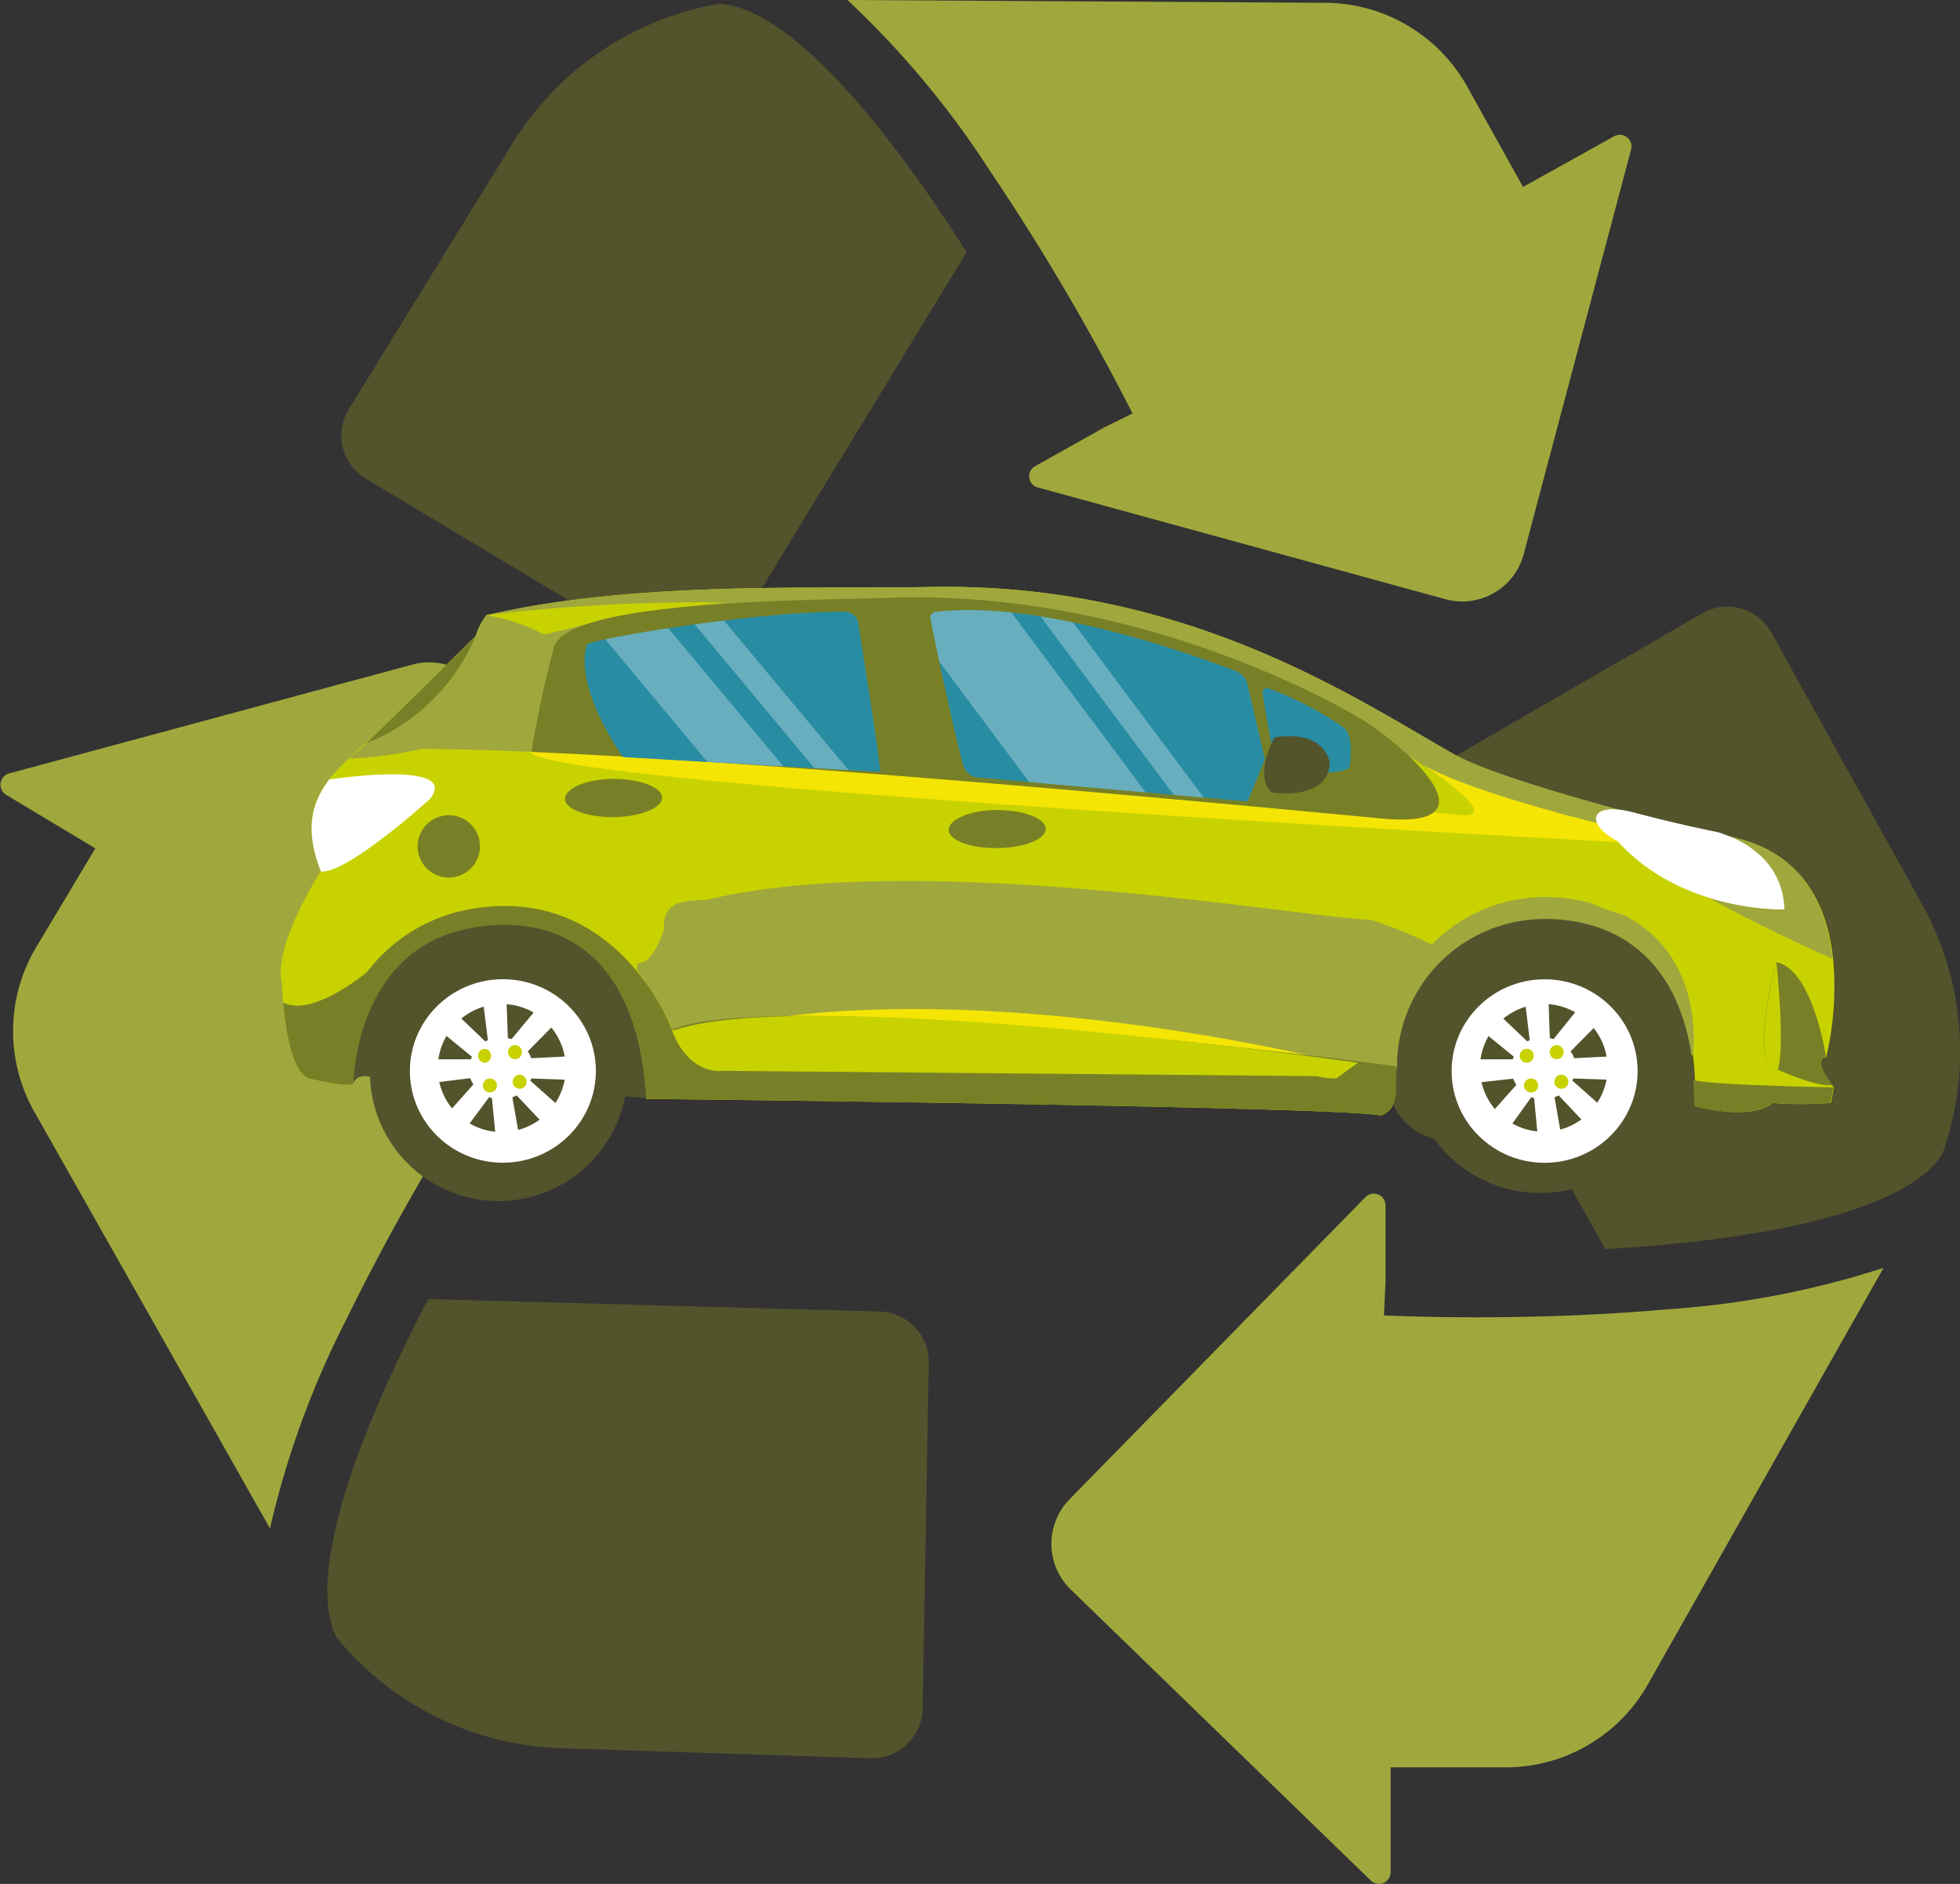
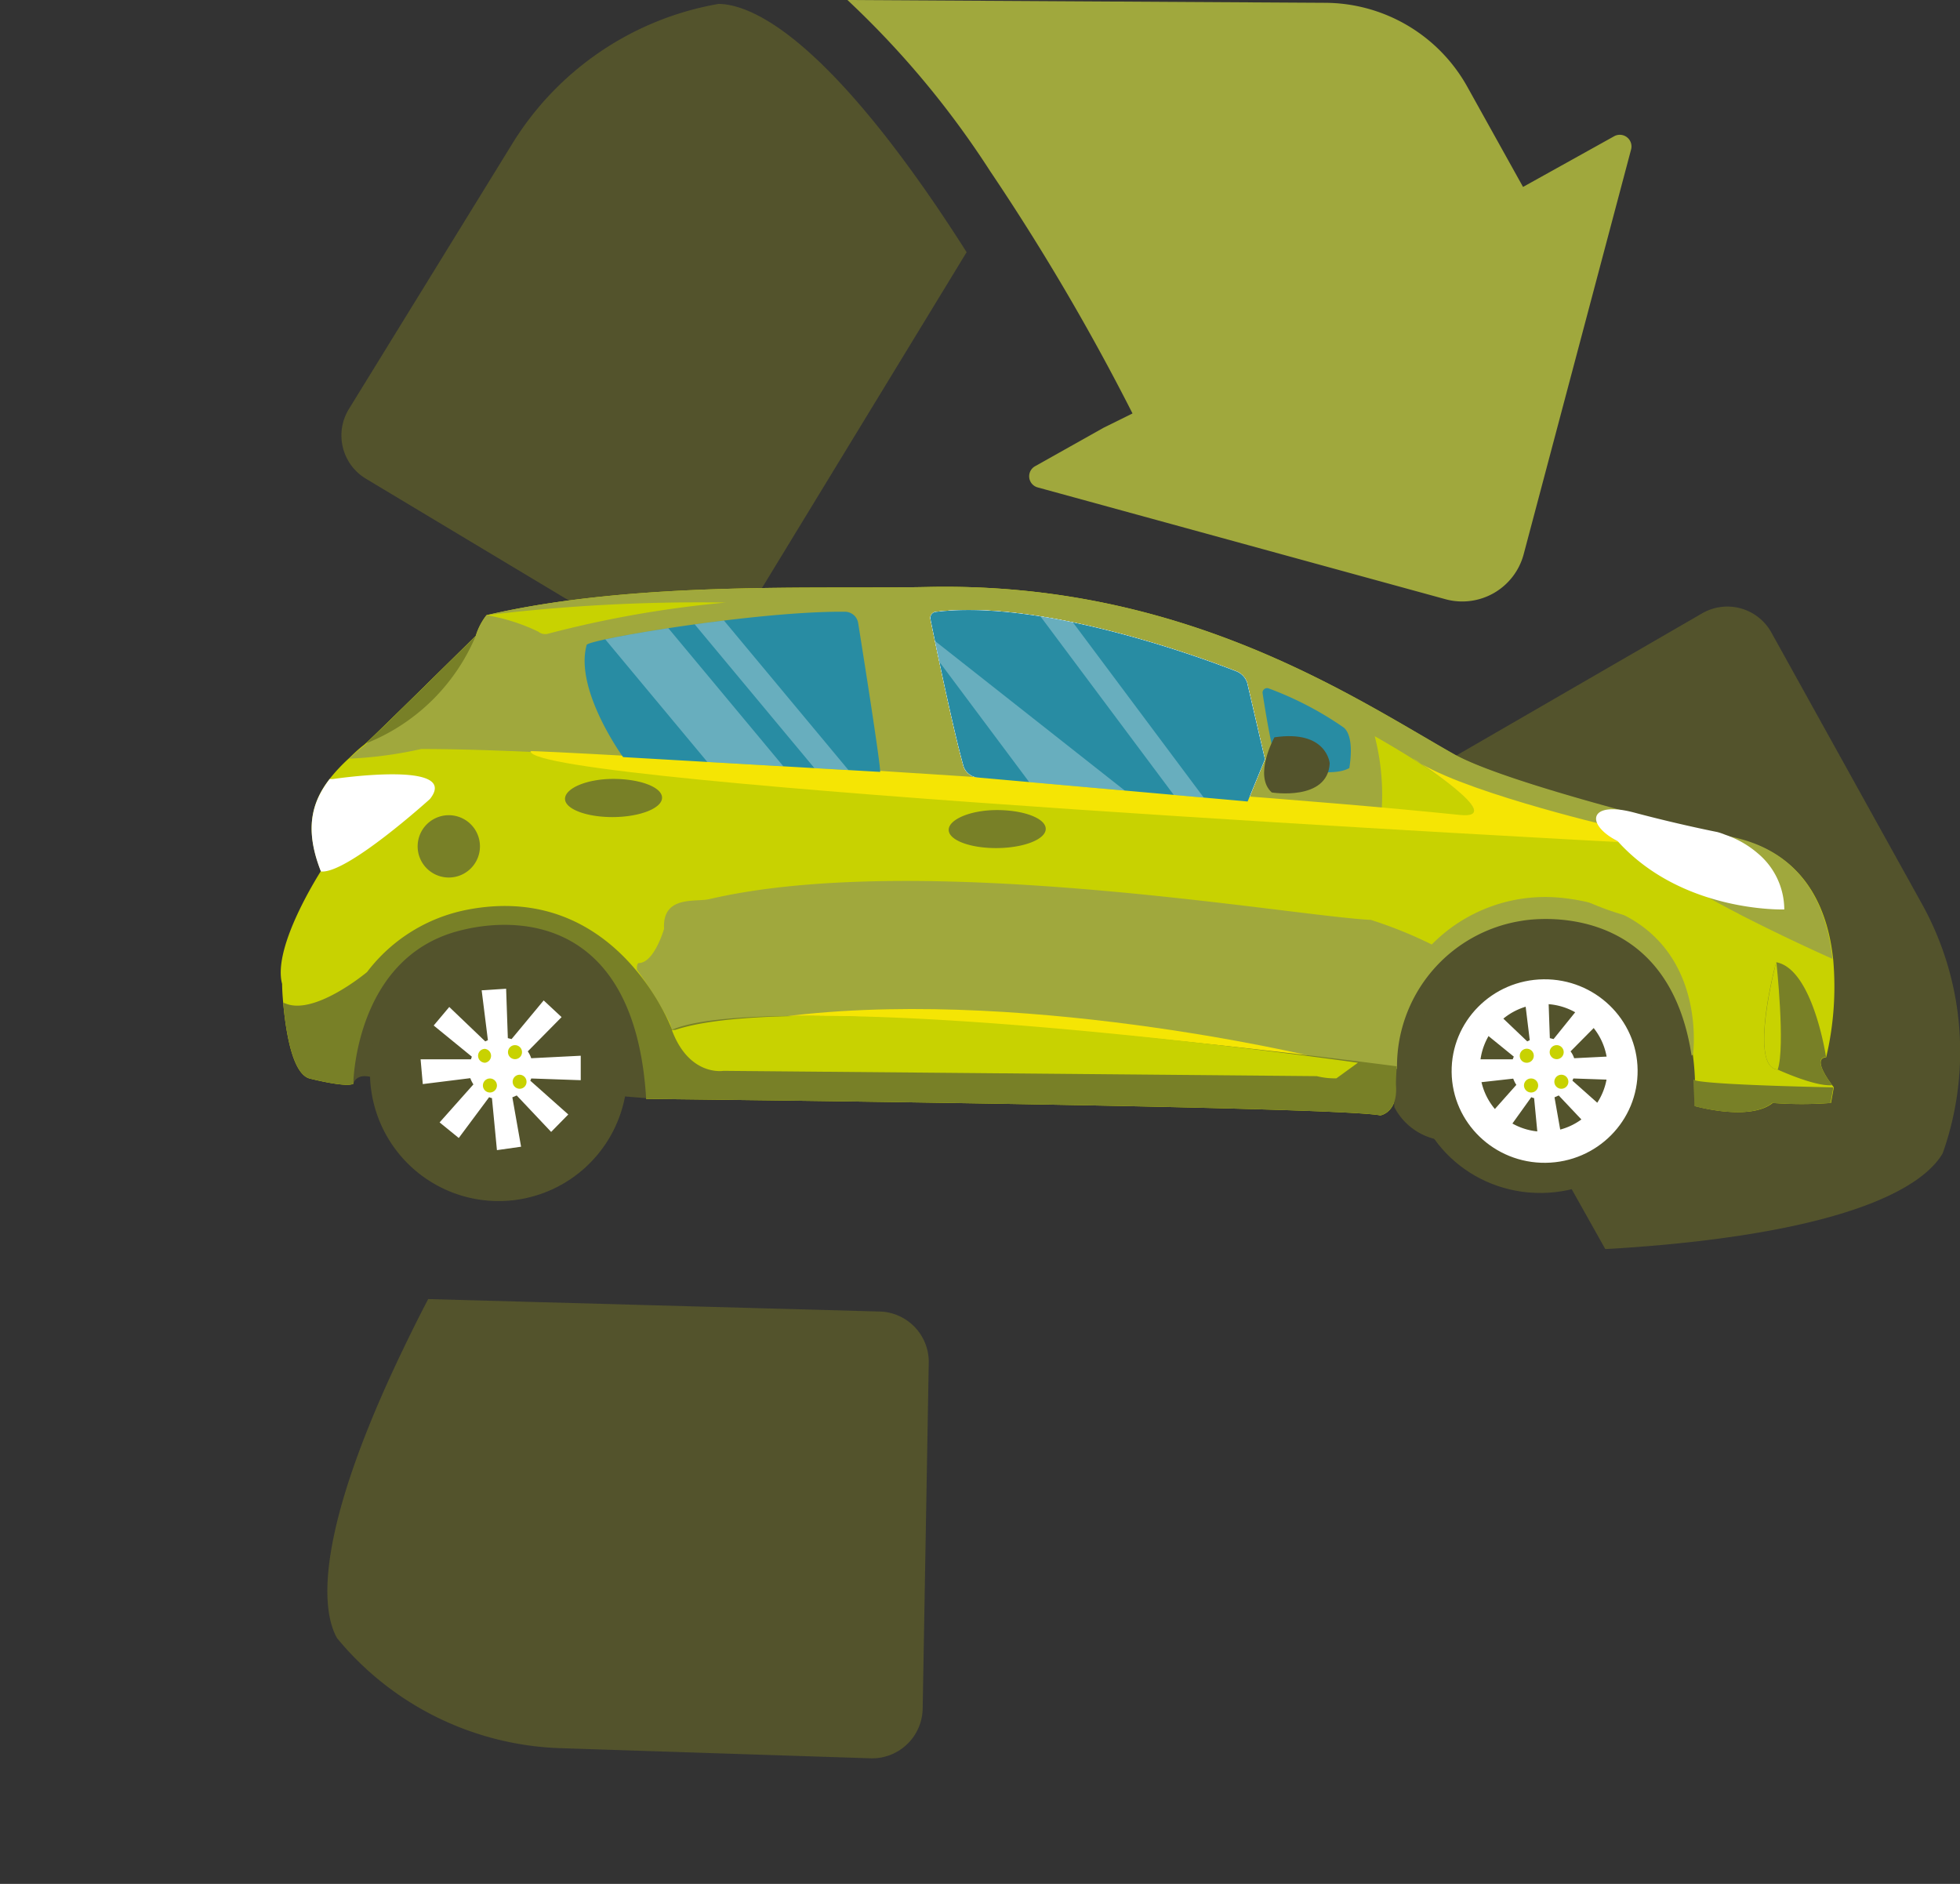
<svg xmlns="http://www.w3.org/2000/svg" viewBox="0 0 125.82 120.93">
  <rect x="0" y="0" width="125.82" height="120.93" fill="#333333" stroke="none" />
  <defs>
    <clipPath id="clip-path">
      <path class="cls-1" d="M55.09 40c.36 2.25 1.44 9.09 1.41 9.55L40 48.6s-3.14-4.31-2.34-7.2c.1-.36 11-2.19 16.6-2.13a.86.86 0 01.83.73z" />
    </clipPath>
    <clipPath id="clip-path-2">
      <path class="cls-1" d="M79.38 43.1c-2.39-.93-12.53-4.65-19.32-3.82a.39.39 0 00-.33.46c.31 1.53 1.44 7 2.11 9.4a1.06 1.06 0 00.92.77l17.33 1.54 1.11-2.71-1.14-4.91a1.2 1.2 0 00-.68-.73z" />
    </clipPath>
    <style>.cls-1{fill:none}.cls-2{fill:#53532c}.cls-3{fill:#a0a83d}.cls-4{fill:#c8d201}.cls-5{fill:#fff}.cls-6{fill:#788027}.cls-7{fill:#f5e504}.cls-8{fill:#288ca3}.cls-10{opacity:.3}</style>
  </defs>
  <g id="Layer_2" data-name="Layer 2">
    <g id="Laag_1" data-name="Laag 1">
      <path class="cls-2" d="M103.05 80.18c1.15-.06 2.32-.15 3.49-.25 13.55-1.22 17.2-4.22 18.17-5.9a19.54 19.54 0 00-1.33-16l-9.67-17.43a3.23 3.23 0 00-4.44-1.23L90.06 50.48a3.24 3.24 0 00-1.21 4.39z" />
-       <path class="cls-3" d="M106.87 84.06c-4.47.4-8.81.5-12.11.5s-5.74-.11-5.92-.12l.1-2.07v-5a.75.75 0 00-1.28-.53l-19 19.4a4.09 4.09 0 00.04 5.76L88 120.72a.75.75 0 001.27-.54v-6.73h7.39a10.47 10.47 0 009.12-5.32l15.13-26.74a57.68 57.68 0 01-14.04 2.67zm-84.63.62A146.3 146.3 0 0131.18 69l1.72 1.16 4.31 2.58a.75.75 0 001.11-.83l-6.84-26.34a4.06 4.06 0 00-5-2.91l-25.94 7A.76.76 0 00.36 51l5.76 3.46-3.79 6.33a10.51 10.51 0 00-.13 10.57l15.13 26.75a58.09 58.09 0 014.91-13.43z" />
      <path class="cls-2" d="M56.49 84.19l-29-.8c-.53 1-1.06 2.07-1.57 3.13-5.92 12.27-5.22 17-4.28 18.64A19.39 19.39 0 0036 112.22l19.89.65a3.25 3.25 0 003.34-3.18l.39-22.2a3.24 3.24 0 00-3.13-3.3zm3.64-70.93C52.46 2 48.07.28 46.13.25a19.46 19.46 0 00-13.26 9l-10.47 17a3.24 3.24 0 001.09 4.48l19 11.4A3.22 3.22 0 0046.93 41l15.12-24.81c-.61-.97-1.26-1.95-1.92-2.93z" />
      <path class="cls-3" d="M103.63 8.74L97.77 12l-3.6-6.47A10.49 10.49 0 0085.08.18L54.4 0a58.21 58.21 0 019.17 11 146.61 146.61 0 019.13 15.54l-1.86.92-4.38 2.46a.74.74 0 00.16 1.37l26.19 7.18a4.08 4.08 0 005-2.89l6.9-26a.75.75 0 00-1.08-.84z" />
      <path class="cls-4" d="M18.11 63.16s0 .5.07 1.21c.15 1.69.56 4.55 1.69 4.86 0 0 2.34.6 2.81.34 0 0 .09-8 6.68-9.79 3.91-1.07 11.42-.86 12.12 10.76 0 0 44.16.47 47.13 1.06 0 0 1.16-.17 1-2a9.39 9.39 0 01.05-1c.24-2.41 1.48-8.37 8-9.51 0 0 9.31-1.8 10.91 8.65a22.279 22.279 0 01.23 3.26s3.51 1 5-.2a24.68 24.68 0 003.74 0l.18-1-.09-.12c-.31-.41-1.26-1.74-.4-1.81a19.74 19.74 0 00.45-6.27c-.37-3.55-2.06-7.39-7.55-8 0 0-13.16-3.14-16.72-5.13C86.92 44.78 76 37.33 59.55 37.68c-7.09.15-18.77-.41-28.32 1.81a4.1 4.1 0 00-.69 1.33s-6.79 6.7-7.18 7-.65.56-.94.84A11.15 11.15 0 0021.16 50c-1.15 1.48-1.62 3.22-.56 5.91 0 .03-3.14 4.84-2.49 7.25z" />
      <path class="cls-2" d="M106.49 71.34l2.28-.34s1.23-11.54-9.12-12.09c-4-.21-10.72 2.2-10.14 12.16a4 4 0 002.62 2.05S87.3 64 97.33 61c3.55-1.12 10.36 1.71 9.16 10.34zm-66.41-.96l1.45.12s1.15-10.33-8.75-11.43a9.46 9.46 0 00-10.1 10.5s.17-.78 1.34-.37a8.83 8.83 0 016.09-7.66c3.48-1.27 10.11.29 9.97 8.84z" />
      <ellipse class="cls-2" cx="98.88" cy="68.58" rx="8.26" ry="8" transform="rotate(-.67 98.803 68.137)" />
      <ellipse class="cls-5" cx="99.16" cy="68.75" rx="5.97" ry="5.89" transform="rotate(-.66 99.437 69.156)" />
      <path class="cls-2" d="M95 68.64a4.1 4.1 0 104-4.19 4.13 4.13 0 00-4 4.19z" />
      <path class="cls-5" d="M94 69.59L93.89 68h3.22a.87.87 0 01.07-.17l-2.46-2 1-1.19 2.32 2.21.16-.08-.39-3.2 1.57-.1.11 3.17.24.06 2-2.48 1.27 1.07-2.18 2.2a1.42 1.42 0 01.23.44l3.18-.16v1.57l-3.23-.11-.06.14 2.44 2.17-1.11 1.12-2.21-2.34-.27.12.56 3.17-1.55.22-.32-3.34a.64.64 0 01-.18-.06l-1.9 2.65-1.23-1 2.17-2.44a1.87 1.87 0 01-.2-.4z" />
      <path class="cls-4" d="M99.48 67.54a.45.45 0 00.45.45.45.45 0 100-.9.45.45 0 00-.45.45zm-1.92.24a.44.44 0 00.45.44.45.45 0 10-.45-.44zm.27 1.9a.46.46 0 00.46.45.45.45 0 100-.9.45.45 0 00-.46.45zm1.95-.23a.45.45 0 10.44-.46.45.45 0 00-.44.46z" />
      <path class="cls-2" d="M23.75 68.68a8.26 8.26 0 108.17-8.1 8.12 8.12 0 00-8.17 8.1z" />
-       <ellipse class="cls-5" cx="32.29" cy="68.75" rx="5.97" ry="5.89" transform="rotate(-.67 32.09 69.457)" />
-       <path class="cls-2" d="M28.1 68.64a4.11 4.11 0 104.06-4.19 4.13 4.13 0 00-4.06 4.19z" />
      <path class="cls-5" d="M27.14 69.59L27 68h3.23l.06-.17-2.45-2 1-1.19 2.31 2.21.17-.08-.4-3.2 1.57-.1.11 3.17.24.06 2.06-2.48 1.15 1.07-2.17 2.2a1.65 1.65 0 01.22.44l3.18-.16v1.57l-3.18-.11a.59.59 0 01-.06.14l2.44 2.17-1.1 1.12-2.21-2.34-.28.12.56 3.17-1.55.22-.32-3.34a.64.64 0 01-.18-.06l-1.95 2.62-1.23-1 2.17-2.44a1.87 1.87 0 01-.2-.4z" />
      <path class="cls-4" d="M32.61 67.54a.45.45 0 10.9 0 .45.45 0 00-.9 0zm-1.92.24a.45.45 0 00.45.44.45.45 0 000-.89.44.44 0 00-.45.45zm.31 1.9a.45.45 0 10.9 0 .45.45 0 00-.9 0zm1.91-.23a.45.45 0 00.45.44.44.44 0 00.44-.45.45.45 0 00-.45-.45.45.45 0 00-.44.46z" />
      <path class="cls-3" d="M22.42 48.7a26.19 26.19 0 004.62-.62c2 0 4.42.07 7.11.19 15 .65 39 2.79 54.53 4.27 9 .86 15.16 1.49 15.16 1.49 4.4 3.38 13.79 7.52 13.79 7.52-.37-3.55-2.06-7.39-7.55-8 0 0-2.29-.55-5.22-1.33-4.09-1.09-9.42-2.64-11.5-3.8C86.92 44.78 76 37.33 59.55 37.68c-7.09.15-18.77-.41-28.32 1.81a4.1 4.1 0 00-.69 1.33c-.17.17-5.95 5.87-7 6.89-.07.08-.13.12-.15.15-.39.28-.68.56-.97.84z" />
      <path class="cls-6" d="M60.9 53.27c0 .67 1.41 1.19 3.13 1.17s3.11-.57 3.1-1.24S65.72 52 64 52s-3.1.61-3.1 1.27zm-24.63-1.99c0 .66 1.41 1.19 3.13 1.17s3.11-.58 3.1-1.25-1.41-1.2-3.13-1.2-3.1.61-3.1 1.28zm-9.46 3.05a2 2 0 102-2 2 2 0 00-2 2z" />
      <path class="cls-4" d="M88.25 47.26s9.4 5.24 5.4 5.28h-5a15.1 15.1 0 00-.4-5.28z" />
      <path class="cls-5" d="M20.6 55.94c1.66.19 7-4.65 7-4.65 2-2.52-6.24-1.28-6.24-1.28h-.2c-1.16 1.5-1.62 3.24-.56 5.93zM79.38 43.1c-2.39-.93-12.53-4.65-19.32-3.82a.39.39 0 00-.33.46c.31 1.53 1.44 7 2.11 9.4a1.06 1.06 0 00.92.77l17.33 1.54 1.11-2.71-1.14-4.91a1.2 1.2 0 00-.68-.73z" />
      <path class="cls-5" d="M79.38 43.1c-2.39-.93-12.53-4.65-19.32-3.82a.39.39 0 00-.33.46c.31 1.53 1.44 7 2.11 9.4a1.06 1.06 0 00.92.77l17.33 1.54 1.11-2.71-1.14-4.91a1.2 1.2 0 00-.68-.73z" />
      <path class="cls-5" d="M79.38 43.1c-2.39-.93-12.53-4.65-19.32-3.82a.39.39 0 00-.33.46c.31 1.53 1.44 7 2.11 9.4a1.06 1.06 0 00.92.77l17.33 1.54 1.11-2.71-1.14-4.91a1.2 1.2 0 00-.68-.73z" />
      <path class="cls-5" d="M79.38 43.1c-2.39-.93-12.53-4.65-19.32-3.82a.39.39 0 00-.33.46c.31 1.53 1.44 7 2.11 9.4a1.06 1.06 0 00.92.77l17.33 1.54 1.11-2.71-1.14-4.91a1.2 1.2 0 00-.68-.73z" />
      <path class="cls-6" d="M108.71 69.29c0 .55.06 1.11.06 1.71 0 0 3.51 1 5-.2a24.68 24.68 0 003.74 0l.18-1s-7.59-.14-8.84-.44zm5.41-.63s2.4 1.11 3.5 1c-.31-.41-1.26-1.74-.4-1.81 0 0-.84-5.64-3.19-6.08-.03-.04-1.81 6.75.09 6.89z" />
      <path class="cls-4" d="M114.12 68.66c.5-1.49-.09-6.93-.09-6.93s-1.81 6.79.09 6.93z" />
      <path class="cls-3" d="M41 61.82c1 0 1.63-2.2 1.63-2.2-.13-2.17 2.05-1.7 2.89-1.9C59.1 54.55 82.89 58.8 88 59.05a27.76 27.76 0 013.91 1.58 10.22 10.22 0 018.29-3c9.75 1 8.48 10.07 8.48 10.07l-.09.06c-1.6-10.45-10.91-8.65-10.91-8.65a9.46 9.46 0 00-8 9.51c0-.16-4.63.6-5.12.48l-24.61-.22-13.48-.12s-2.19.39-3.31-2.62q-.08-.21-.15-.45a26.91 26.91 0 00-2.12-3.43c-.02-.26.03-.43.11-.44z" />
      <path class="cls-7" d="M84.36 67.84S65 63.16 49.52 65.36z" />
      <path class="cls-4" d="M111.63 58.68s-7.3 3.68-18.11-6.68l10.33 2s4.34 2.93 7.78 4.68z" />
      <path class="cls-6" d="M23.51 47.71l.3-.12a12.72 12.72 0 006.73-6.77c-.17.18-5.95 5.87-7.03 6.89zm-5.33 16.66c.15 1.69.56 4.55 1.69 4.86 0 0 2.34.6 2.81.34 0 0 .09-8 6.68-9.79 3.91-1.07 11.42-.86 12.12 10.76 0 0 44.16.47 47.13 1.06 0 0 1.16-.17 1-2 0 0 0-.52.06-1.15 0 0-39.61-5.28-46.53-2.35 0 0-3.53-9.57-13.16-7.7a10.61 10.61 0 00-6.42 4s-3.39 2.84-5.27 2z" />
      <path class="cls-7" d="M103.2 53s-9.93-2.35-12.52-4.34c0 0 6.27 4 3 3.65-18.2-1.88-59.61-4.19-59.62-4.09-.16 2.17 69.94 5.84 69.94 5.84s-1.07-.35-.8-1.06z" />
      <path class="cls-4" d="M31.23 39.49a12.27 12.27 0 013.33 1.06.7.7 0 00.62.13 69.62 69.62 0 0111.41-2 113.22 113.22 0 00-15.36.81z" />
      <path class="cls-5" d="M103.85 54l.09.1.11.12c4.16 4.38 10.49 4.16 10.49 4.16a4.72 4.72 0 00-1.71-3.61 6.35 6.35 0 00-2.09-1.19 4.2 4.2 0 00-.5-.17s-2.41-.47-5.34-1.25-3.15.76-1.05 1.84z" />
      <path class="cls-4" d="M43.13 66.12c1.12 3 3.31 2.62 3.31 2.62l13.48.12 24.61.22a4.69 4.69 0 001.26.14l1.38-1s-35.13-5-43.82-2.11z" />
-       <path class="cls-6" d="M34.13 48.17a.22.22 0 000 .1c7 .3 16 .93 25.12 1.66 10.44.84 21.12 1.82 29.41 2.61S89.06 47 87.1 46c0 0-13.32-8.18-29.95-7.63-5.46.18-21 .16-21.61 3.26a66.5 66.5 0 00-1.41 6.54z" />
      <path class="cls-8" d="M55.09 40c.36 2.25 1.44 9.09 1.41 9.55L40 48.6s-3.14-4.31-2.34-7.2c.1-.36 11-2.19 16.6-2.13a.86.86 0 01.83.73zm31.18 6.71a21.51 21.51 0 00-4.83-2.52.29.29 0 00-.39.3c.18 1.17.69 4.35 1 4.55 0 0 3.28 1 4.57.26-.01 0 .38-1.95-.35-2.59z" />
      <path class="cls-2" d="M81.81 47.33s-1.37 2.46-.17 3.54c0 0 3.59.58 3.72-1.87 0 0-.18-2.17-3.55-1.67z" />
      <g class="cls-10" clip-path="url(#clip-path)">
        <path class="cls-5" transform="rotate(140.22 48.69 43.746)" d="M47.89 35.15h1.6v17.2h-1.6z" />
        <path class="cls-5" transform="rotate(140.22 44.696 45.269)" d="M42.91 36.67h3.57v17.2h-3.57z" />
      </g>
      <path class="cls-8" d="M79.38 43.1c-2.39-.93-12.53-4.65-19.32-3.82a.39.39 0 00-.33.46c.31 1.53 1.44 7 2.11 9.4a1.06 1.06 0 00.92.77l17.33 1.54 1.11-2.71-1.14-4.91a1.2 1.2 0 00-.68-.73z" />
      <g class="cls-10" clip-path="url(#clip-path-2)">
        <path class="cls-5" transform="rotate(143.25 72.1 45.474)" d="M71.38 35.03h1.44v20.89h-1.44z" />
-         <path class="cls-5" transform="rotate(143.25 66.775 46.464)" d="M63.98 36.02h5.6v20.89h-5.6z" />
+         <path class="cls-5" transform="rotate(143.25 66.775 46.464)" d="M63.98 36.02h5.6v20.89z" />
      </g>
    </g>
  </g>
</svg>